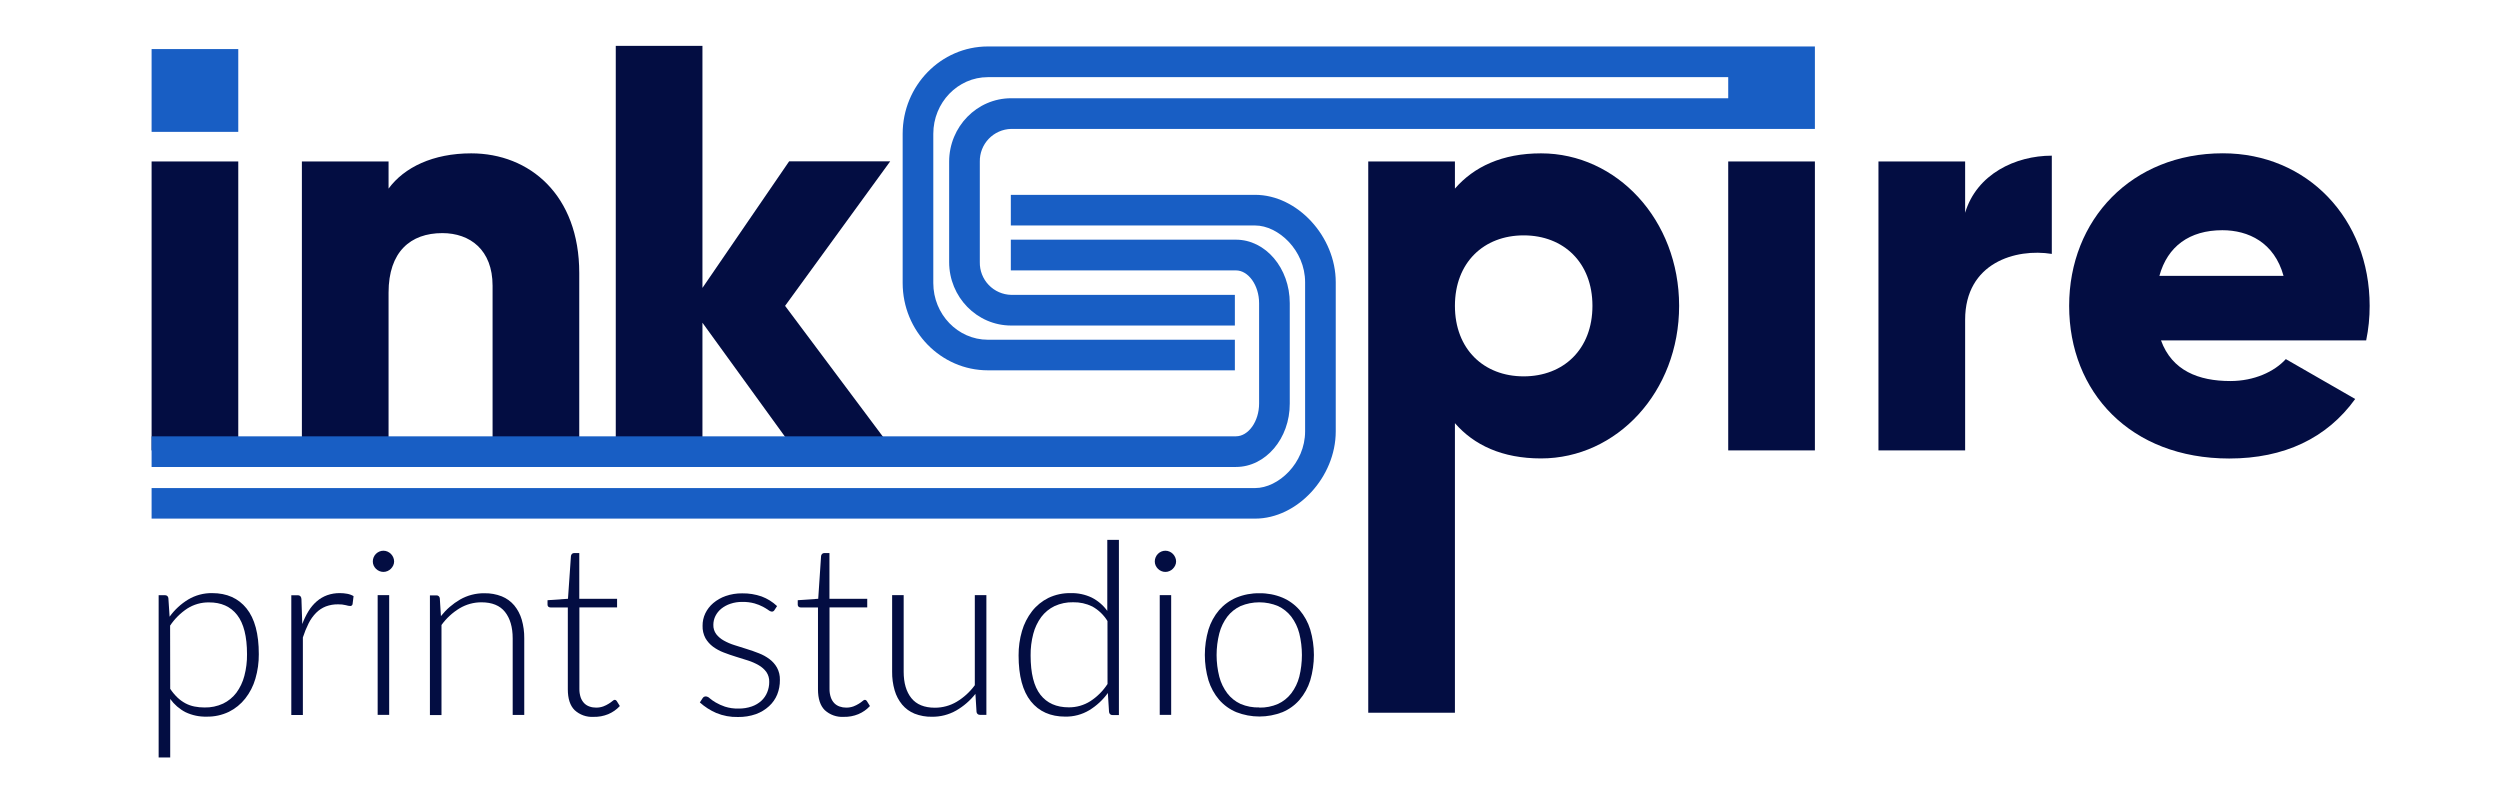
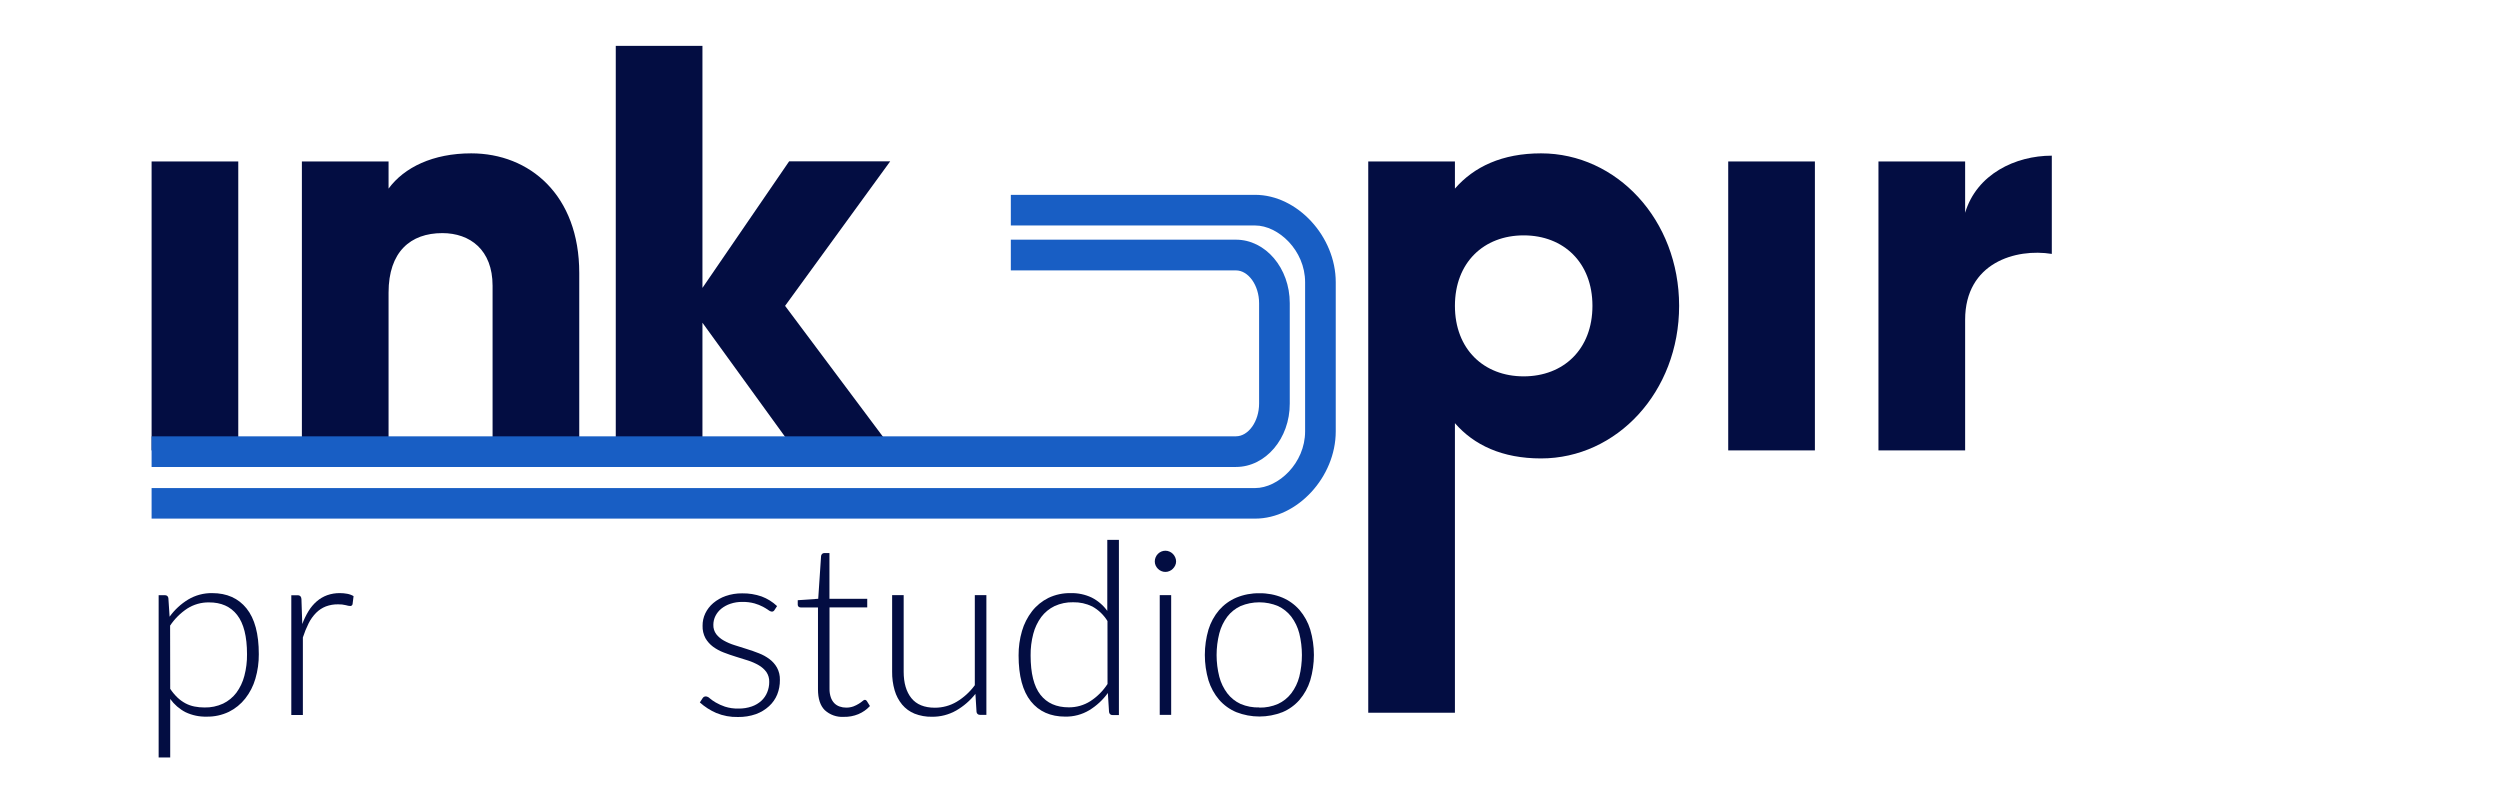
<svg xmlns="http://www.w3.org/2000/svg" width="940" height="300" viewBox="0 0 940 300" fill="none">
  <path d="M57 60.71H89.59V169.35H57V60.71Z" fill="#030D42" />
-   <path d="M57 18.45H89.59V49.58H57V18.45Z" fill="#185EC4" />
+   <path d="M57 18.45V49.58H57V18.45Z" fill="#185EC4" />
  <path d="M217.8 102.64V169.35H185.21V107.42C185.21 93.95 176.74 87.65 166.31 87.65C154.36 87.65 146.1 94.65 146.1 110.03V169.35H113.51V60.71H146.1V70.92C151.97 62.92 162.83 57.66 177.17 57.66C199.12 57.66 217.8 73.31 217.8 102.64Z" fill="#030D42" />
  <path d="M298.89 169.35L264.12 121.35V169.35H231.53V17.25H264.12V108.25L296.71 60.67H334.71L295.19 115L335.82 169.33L298.89 169.35Z" fill="#030D42" />
  <path d="M631.35 115C631.35 147.38 607.89 172.37 579.42 172.37C564.87 172.37 554.22 167.37 547.05 159.11V268H514.46V60.71H547.05V70.92C554.22 62.66 564.87 57.66 579.42 57.66C607.89 57.66 631.35 82.65 631.35 115ZM598.76 115C598.76 98.71 587.9 88.5 572.9 88.5C557.9 88.5 547.05 98.71 547.05 115C547.05 131.29 557.91 141.51 572.9 141.51C587.89 141.51 598.76 131.32 598.76 115Z" fill="#030D42" />
  <path d="M649.81 60.71H682.4V169.35H649.81V60.71Z" fill="#030D42" />
  <path d="M771.48 58.53V95.47C758.01 93.3 738.89 98.73 738.89 120.24V169.35H706.3V60.71H738.89V80C743.23 65.49 757.79 58.53 771.48 58.53Z" fill="#030D42" />
-   <path d="M838.61 143.27C847.52 143.27 855.13 139.8 859.47 135.02L885.55 150.02C874.9 164.79 858.82 172.4 838.18 172.4C801 172.39 778 147.4 778 115C778 82.6 801.47 57.64 835.8 57.64C867.52 57.64 890.99 82.2 890.99 115C891.005 119.367 890.566 123.724 889.68 128H812.54C816.67 139.36 826.66 143.27 838.61 143.27ZM858.61 103.73C855.14 91.13 845.36 86.56 835.61 86.56C823.23 86.56 814.97 92.65 811.93 103.73H858.61Z" fill="#030D42" />
  <path d="M63.77 231.88C65.647 229.277 68.028 227.077 70.77 225.41C73.491 223.794 76.606 222.963 79.77 223.01C85.29 223.01 89.597 224.927 92.69 228.76C95.783 232.593 97.323 238.34 97.31 246C97.334 249.12 96.899 252.226 96.02 255.22C95.243 257.915 93.952 260.434 92.22 262.64C90.567 264.743 88.466 266.451 86.07 267.64C83.45 268.894 80.574 269.517 77.67 269.46C74.935 269.529 72.222 268.953 69.75 267.78C67.469 266.595 65.499 264.889 64 262.8V284.8H59.65V223.8H62C62.161 223.785 62.323 223.803 62.477 223.852C62.631 223.901 62.773 223.981 62.896 224.086C63.018 224.192 63.118 224.321 63.189 224.466C63.26 224.611 63.301 224.769 63.31 224.93L63.77 231.88ZM64 259C64.785 260.192 65.701 261.292 66.73 262.28C67.63 263.132 68.639 263.861 69.73 264.45C70.792 265.012 71.931 265.416 73.11 265.65C74.352 265.895 75.615 266.015 76.88 266.01C79.293 266.068 81.688 265.572 83.88 264.56C85.847 263.612 87.561 262.21 88.88 260.47C90.274 258.566 91.292 256.415 91.88 254.13C92.578 251.477 92.914 248.743 92.88 246C92.88 239.333 91.643 234.41 89.17 231.23C86.697 228.05 83.15 226.473 78.53 226.5C75.664 226.466 72.85 227.265 70.43 228.8C67.866 230.49 65.666 232.676 63.96 235.23L64 259Z" fill="#030D42" />
  <path d="M113.65 234.64C114.286 232.932 115.083 231.287 116.03 229.73C116.866 228.367 117.904 227.14 119.11 226.09C120.259 225.099 121.576 224.324 123 223.8C124.535 223.259 126.153 222.991 127.78 223.01C128.706 223.008 129.63 223.092 130.54 223.26C131.386 223.408 132.199 223.706 132.94 224.14L132.57 227.14C132.535 227.342 132.429 227.525 132.272 227.657C132.114 227.789 131.915 227.861 131.71 227.86C131.149 227.826 130.595 227.722 130.06 227.55C129.105 227.313 128.123 227.206 127.14 227.23C125.557 227.2 123.983 227.468 122.5 228.02C121.144 228.558 119.912 229.368 118.88 230.4C117.744 231.548 116.795 232.867 116.07 234.31C115.205 236.042 114.473 237.837 113.88 239.68V268.83H109.53V223.83H111.84C112.231 223.791 112.622 223.906 112.93 224.15C113.181 224.456 113.325 224.835 113.34 225.23L113.65 234.64Z" fill="#030D42" />
-   <path d="M148.19 211.1C148.191 211.626 148.075 212.145 147.85 212.62C147.628 213.08 147.331 213.499 146.97 213.86C146.605 214.224 146.174 214.516 145.7 214.72C145.214 214.931 144.69 215.04 144.16 215.04C143.63 215.04 143.106 214.931 142.62 214.72C142.146 214.516 141.715 214.224 141.35 213.86C140.989 213.503 140.698 213.083 140.49 212.62C140.279 212.141 140.174 211.623 140.18 211.1C140.177 210.571 140.279 210.047 140.48 209.558C140.68 209.069 140.976 208.624 141.35 208.25C141.718 207.889 142.148 207.597 142.62 207.39C143.106 207.179 143.63 207.07 144.16 207.07C144.69 207.07 145.214 207.179 145.7 207.39C146.172 207.597 146.602 207.889 146.97 208.25C147.338 208.624 147.636 209.061 147.85 209.54C148.071 210.03 148.187 210.562 148.19 211.1ZM146.33 223.78V268.78H142V223.78H146.33Z" fill="#030D42" />
-   <path d="M165.79 231.66C167.783 229.142 170.233 227.022 173.01 225.41C175.788 223.831 178.935 223.02 182.13 223.06C184.366 223.016 186.588 223.414 188.67 224.23C190.486 224.966 192.096 226.133 193.36 227.63C194.646 229.203 195.602 231.019 196.17 232.97C196.831 235.264 197.151 237.643 197.12 240.03V268.82H192.77V240C192.77 235.78 191.77 232.46 189.87 230.07C187.97 227.68 185 226.47 181.05 226.47C178.158 226.456 175.316 227.231 172.83 228.71C170.153 230.325 167.829 232.464 166 235V268.86H161.65V223.86H164.05C164.211 223.845 164.374 223.862 164.529 223.912C164.683 223.961 164.826 224.04 164.949 224.146C165.072 224.251 165.173 224.38 165.245 224.525C165.318 224.67 165.36 224.828 165.37 224.99L165.79 231.66Z" fill="#030D42" />
-   <path d="M223.19 269.54C221.892 269.619 220.592 269.436 219.367 269.001C218.142 268.567 217.017 267.889 216.06 267.01C214.353 265.323 213.5 262.713 213.5 259.18V228.4H207C206.703 228.41 206.412 228.315 206.18 228.13C206.076 228.031 205.995 227.912 205.941 227.779C205.888 227.646 205.863 227.503 205.87 227.36V225.68L213.56 225.14L214.68 209C214.738 208.734 214.862 208.486 215.04 208.28C215.138 208.174 215.257 208.091 215.39 208.036C215.523 207.981 215.666 207.955 215.81 207.96H217.81V225.16H232.02V228.38H217.85V259C217.828 260.082 217.987 261.16 218.32 262.19C218.598 263.009 219.048 263.759 219.64 264.39C220.198 264.961 220.884 265.393 221.64 265.65C222.426 265.932 223.255 266.07 224.09 266.06C225.044 266.081 225.994 265.921 226.89 265.59C227.588 265.323 228.258 264.988 228.89 264.59C229.38 264.291 229.848 263.957 230.29 263.59C230.523 263.345 230.827 263.18 231.16 263.12C231.306 263.138 231.446 263.187 231.57 263.265C231.694 263.343 231.8 263.447 231.88 263.57L233.06 265.47C231.838 266.79 230.348 267.833 228.69 268.53C226.946 269.243 225.073 269.587 223.19 269.54Z" fill="#030D42" />
  <path d="M291.22 229.35C291.127 229.536 290.984 229.694 290.808 229.805C290.632 229.916 290.428 229.976 290.22 229.98C289.75 229.924 289.308 229.729 288.95 229.42C288.293 228.951 287.604 228.527 286.89 228.15C285.873 227.618 284.804 227.192 283.7 226.88C282.195 226.473 280.639 226.285 279.08 226.32C277.564 226.301 276.057 226.537 274.62 227.02C273.371 227.433 272.206 228.066 271.18 228.89C270.263 229.637 269.516 230.571 268.99 231.63C268.484 232.653 268.22 233.779 268.22 234.92C268.173 236.186 268.557 237.431 269.31 238.45C270.082 239.426 271.041 240.239 272.13 240.84C273.399 241.553 274.74 242.13 276.13 242.56C277.637 243.053 279.167 243.537 280.72 244.01C282.28 244.5 283.81 245.01 285.32 245.62C286.749 246.164 288.095 246.905 289.32 247.82C290.479 248.679 291.443 249.773 292.15 251.03C292.914 252.447 293.29 254.041 293.24 255.65C293.267 257.521 292.928 259.38 292.24 261.12C291.559 262.793 290.514 264.293 289.18 265.51C287.744 266.827 286.062 267.846 284.23 268.51C282.061 269.264 279.776 269.63 277.48 269.59C274.674 269.664 271.883 269.146 269.29 268.07C267.043 267.09 264.966 265.756 263.14 264.12L264.14 262.58C264.265 262.356 264.444 262.167 264.66 262.03C264.902 261.9 265.175 261.837 265.45 261.85C265.997 261.921 266.502 262.179 266.88 262.58C267.582 263.162 268.331 263.684 269.12 264.14C270.218 264.775 271.377 265.298 272.58 265.7C274.225 266.221 275.945 266.464 277.67 266.42C279.37 266.449 281.062 266.182 282.67 265.63C284.01 265.167 285.242 264.435 286.29 263.48C287.249 262.593 287.997 261.503 288.48 260.29C288.981 259.062 289.236 257.747 289.23 256.42C289.281 255.083 288.902 253.766 288.15 252.66C287.38 251.63 286.407 250.769 285.29 250.13C284.024 249.399 282.683 248.805 281.29 248.36C279.79 247.88 278.257 247.4 276.69 246.92C275.123 246.44 273.593 245.91 272.1 245.33C270.675 244.79 269.329 244.06 268.1 243.16C266.945 242.299 265.976 241.214 265.25 239.97C264.485 238.529 264.112 236.911 264.17 235.28C264.153 233.688 264.495 232.112 265.17 230.67C265.884 229.173 266.906 227.844 268.17 226.77C269.557 225.601 271.146 224.696 272.86 224.1C274.853 223.411 276.951 223.073 279.06 223.1C281.546 223.058 284.021 223.454 286.37 224.27C288.528 225.079 290.503 226.31 292.18 227.89L291.22 229.35Z" fill="#030D42" />
  <path d="M317.24 269.54C315.943 269.618 314.643 269.434 313.418 269C312.193 268.565 311.068 267.888 310.11 267.01C308.41 265.323 307.56 262.713 307.56 259.18V228.4H301.08C300.786 228.412 300.498 228.316 300.27 228.13C300.164 228.032 300.081 227.913 300.026 227.78C299.971 227.647 299.945 227.504 299.95 227.36V225.68L307.65 225.14L308.73 209C308.787 208.731 308.915 208.483 309.1 208.28C309.198 208.174 309.317 208.091 309.45 208.036C309.583 207.981 309.726 207.955 309.87 207.96H311.87V225.16H326.08V228.38H311.9V259C311.876 260.083 312.038 261.162 312.38 262.19C312.651 263.01 313.098 263.761 313.69 264.39C314.249 264.96 314.934 265.392 315.69 265.65C316.473 265.93 317.299 266.069 318.13 266.06C319.088 266.081 320.041 265.921 320.94 265.59C321.636 265.319 322.306 264.984 322.94 264.59C323.43 264.291 323.898 263.957 324.34 263.59C324.569 263.346 324.871 263.181 325.2 263.12C325.346 263.138 325.486 263.187 325.61 263.265C325.735 263.343 325.84 263.447 325.92 263.57L327.1 265.47C325.88 266.792 324.39 267.836 322.73 268.53C320.99 269.243 319.12 269.587 317.24 269.54Z" fill="#030D42" />
  <path d="M370.88 223.78V268.78H368.48C368.316 268.792 368.151 268.771 367.995 268.718C367.839 268.664 367.695 268.58 367.573 268.47C367.451 268.36 367.352 268.226 367.282 268.076C367.213 267.927 367.175 267.765 367.17 267.6L366.76 260.9C364.769 263.42 362.319 265.541 359.54 267.15C356.762 268.729 353.615 269.54 350.42 269.5C348.178 269.547 345.948 269.149 343.86 268.33C342.053 267.592 340.454 266.425 339.2 264.93C337.911 263.359 336.955 261.542 336.39 259.59C335.724 257.297 335.404 254.918 335.44 252.53V223.78H339.78V252.57C339.78 256.79 340.747 260.1 342.68 262.5C344.613 264.9 347.557 266.1 351.51 266.1C354.399 266.108 357.236 265.334 359.72 263.86C362.384 262.264 364.699 260.148 366.53 257.64V223.78H370.88Z" fill="#030D42" />
  <path d="M420.71 203V268.86H418.36C418.192 268.876 418.023 268.859 417.863 268.807C417.702 268.756 417.554 268.673 417.426 268.563C417.299 268.452 417.196 268.317 417.122 268.165C417.049 268.013 417.008 267.848 417 267.68L416.55 260.57C414.674 263.177 412.294 265.38 409.55 267.05C406.832 268.672 403.715 269.504 400.55 269.45C394.99 269.45 390.674 267.533 387.6 263.7C384.527 259.867 382.99 254.117 382.99 246.45C382.967 243.334 383.398 240.232 384.27 237.24C385.053 234.551 386.336 232.034 388.05 229.82C389.697 227.715 391.796 226.007 394.19 224.82C396.809 223.575 399.681 222.956 402.58 223.01C405.315 222.941 408.028 223.517 410.5 224.69C412.816 225.87 414.817 227.584 416.34 229.69V203H420.71ZM416.41 233.51C415.012 231.218 413.04 229.329 410.69 228.03C408.456 226.943 405.995 226.401 403.51 226.45C401.098 226.392 398.704 226.885 396.51 227.89C394.543 228.842 392.829 230.247 391.51 231.99C390.117 233.894 389.098 236.045 388.51 238.33C387.813 240.979 387.477 243.711 387.51 246.45C387.51 253.15 388.74 258.077 391.2 261.23C393.66 264.383 397.213 265.96 401.86 265.96C404.726 265.987 407.539 265.185 409.96 263.65C412.548 261.973 414.753 259.768 416.43 257.18L416.41 233.51Z" fill="#030D42" />
  <path d="M442.21 211.1C442.216 211.626 442.1 212.147 441.87 212.62C441.651 213.082 441.354 213.501 440.99 213.86C440.628 214.229 440.197 214.521 439.72 214.72C439.236 214.938 438.711 215.047 438.18 215.04C437.65 215.045 437.124 214.936 436.64 214.72C436.168 214.519 435.74 214.226 435.38 213.86C435.019 213.503 434.728 213.083 434.52 212.62C434.306 212.142 434.197 211.624 434.2 211.1C434.207 210.033 434.631 209.01 435.38 208.25C435.742 207.887 436.17 207.595 436.64 207.39C437.126 207.179 437.65 207.07 438.18 207.07C438.71 207.068 439.235 207.177 439.72 207.39C440.195 207.592 440.626 207.884 440.99 208.25C441.361 208.621 441.66 209.059 441.87 209.54C442.096 210.029 442.212 210.561 442.21 211.1ZM440.36 223.78V268.78H436.06V223.78H440.36Z" fill="#030D42" />
  <path d="M473.53 223.06C476.503 223.01 479.454 223.572 482.2 224.71C484.679 225.758 486.885 227.359 488.65 229.39C490.462 231.533 491.822 234.019 492.65 236.7C494.49 242.944 494.49 249.586 492.65 255.83C491.82 258.501 490.46 260.977 488.65 263.11C486.89 265.144 484.682 266.743 482.2 267.78C476.628 269.953 470.442 269.953 464.87 267.78C462.382 266.738 460.166 265.141 458.39 263.11C456.582 260.976 455.221 258.501 454.39 255.83C452.564 249.584 452.564 242.946 454.39 236.7C455.219 234.019 456.579 231.533 458.39 229.39C460.171 227.363 462.386 225.763 464.87 224.71C467.613 223.572 470.561 223.01 473.53 223.06ZM473.53 266.06C475.936 266.109 478.323 265.638 480.53 264.68C482.496 263.771 484.212 262.399 485.53 260.68C486.931 258.825 487.951 256.711 488.53 254.46C489.85 249.1 489.85 243.5 488.53 238.14C487.951 235.874 486.932 233.743 485.53 231.87C484.206 230.158 482.491 228.786 480.53 227.87C478.3 226.946 475.909 226.47 473.495 226.47C471.081 226.47 468.69 226.946 466.46 227.87C464.497 228.784 462.782 230.156 461.46 231.87C460.062 233.745 459.043 235.875 458.46 238.14C457.1 243.495 457.1 249.105 458.46 254.46C459.044 256.709 460.063 258.823 461.46 260.68C462.776 262.401 464.492 263.774 466.46 264.68C468.693 265.628 471.106 266.079 473.53 266V266.06Z" fill="#030D42" />
  <path d="M464.71 175.58H57V164.05H464.71C469.43 164.05 473.42 158.41 473.42 151.73V114C473.42 107.32 469.42 101.67 464.71 101.67H380.07V90.12H464.71C475.87 90.12 484.95 100.82 484.95 113.97V151.73C485 164.88 475.87 175.58 464.71 175.58Z" fill="#185EC4" />
  <path d="M471.93 195H57V183.51H471.93C480.62 183.51 490.72 174.2 490.72 162.19V106.1C490.72 94.1 480.62 84.78 471.93 84.78H380.07V73.26H471.93C487.79 73.26 502.24 88.91 502.24 106.1V162.19C502.24 179.38 487.79 195 471.93 195Z" fill="#185EC4" />
-   <path d="M380.2 48.47H650.7H682.4V17.47H371.45C353.78 17.47 339.4 32.2 339.4 50.31V106.4C339.4 124.51 353.78 139.24 371.45 139.24H464.31V127.74H371.45C360.13 127.74 350.92 118.17 350.92 106.42V50.33C350.92 38.57 360.13 29.01 371.45 29.01H649.81V36.94H380.2C367.34 36.94 356.88 47.64 356.88 60.79V98.55C356.88 111.7 367.34 122.4 380.2 122.4H464.31V110.87H380.2C377.004 110.797 373.967 109.458 371.757 107.148C369.547 104.839 368.343 101.746 368.41 98.55V60.79C368.346 57.594 369.55 54.504 371.76 52.194C373.97 49.885 377.005 48.546 380.2 48.47Z" fill="#185EC4" />
</svg>